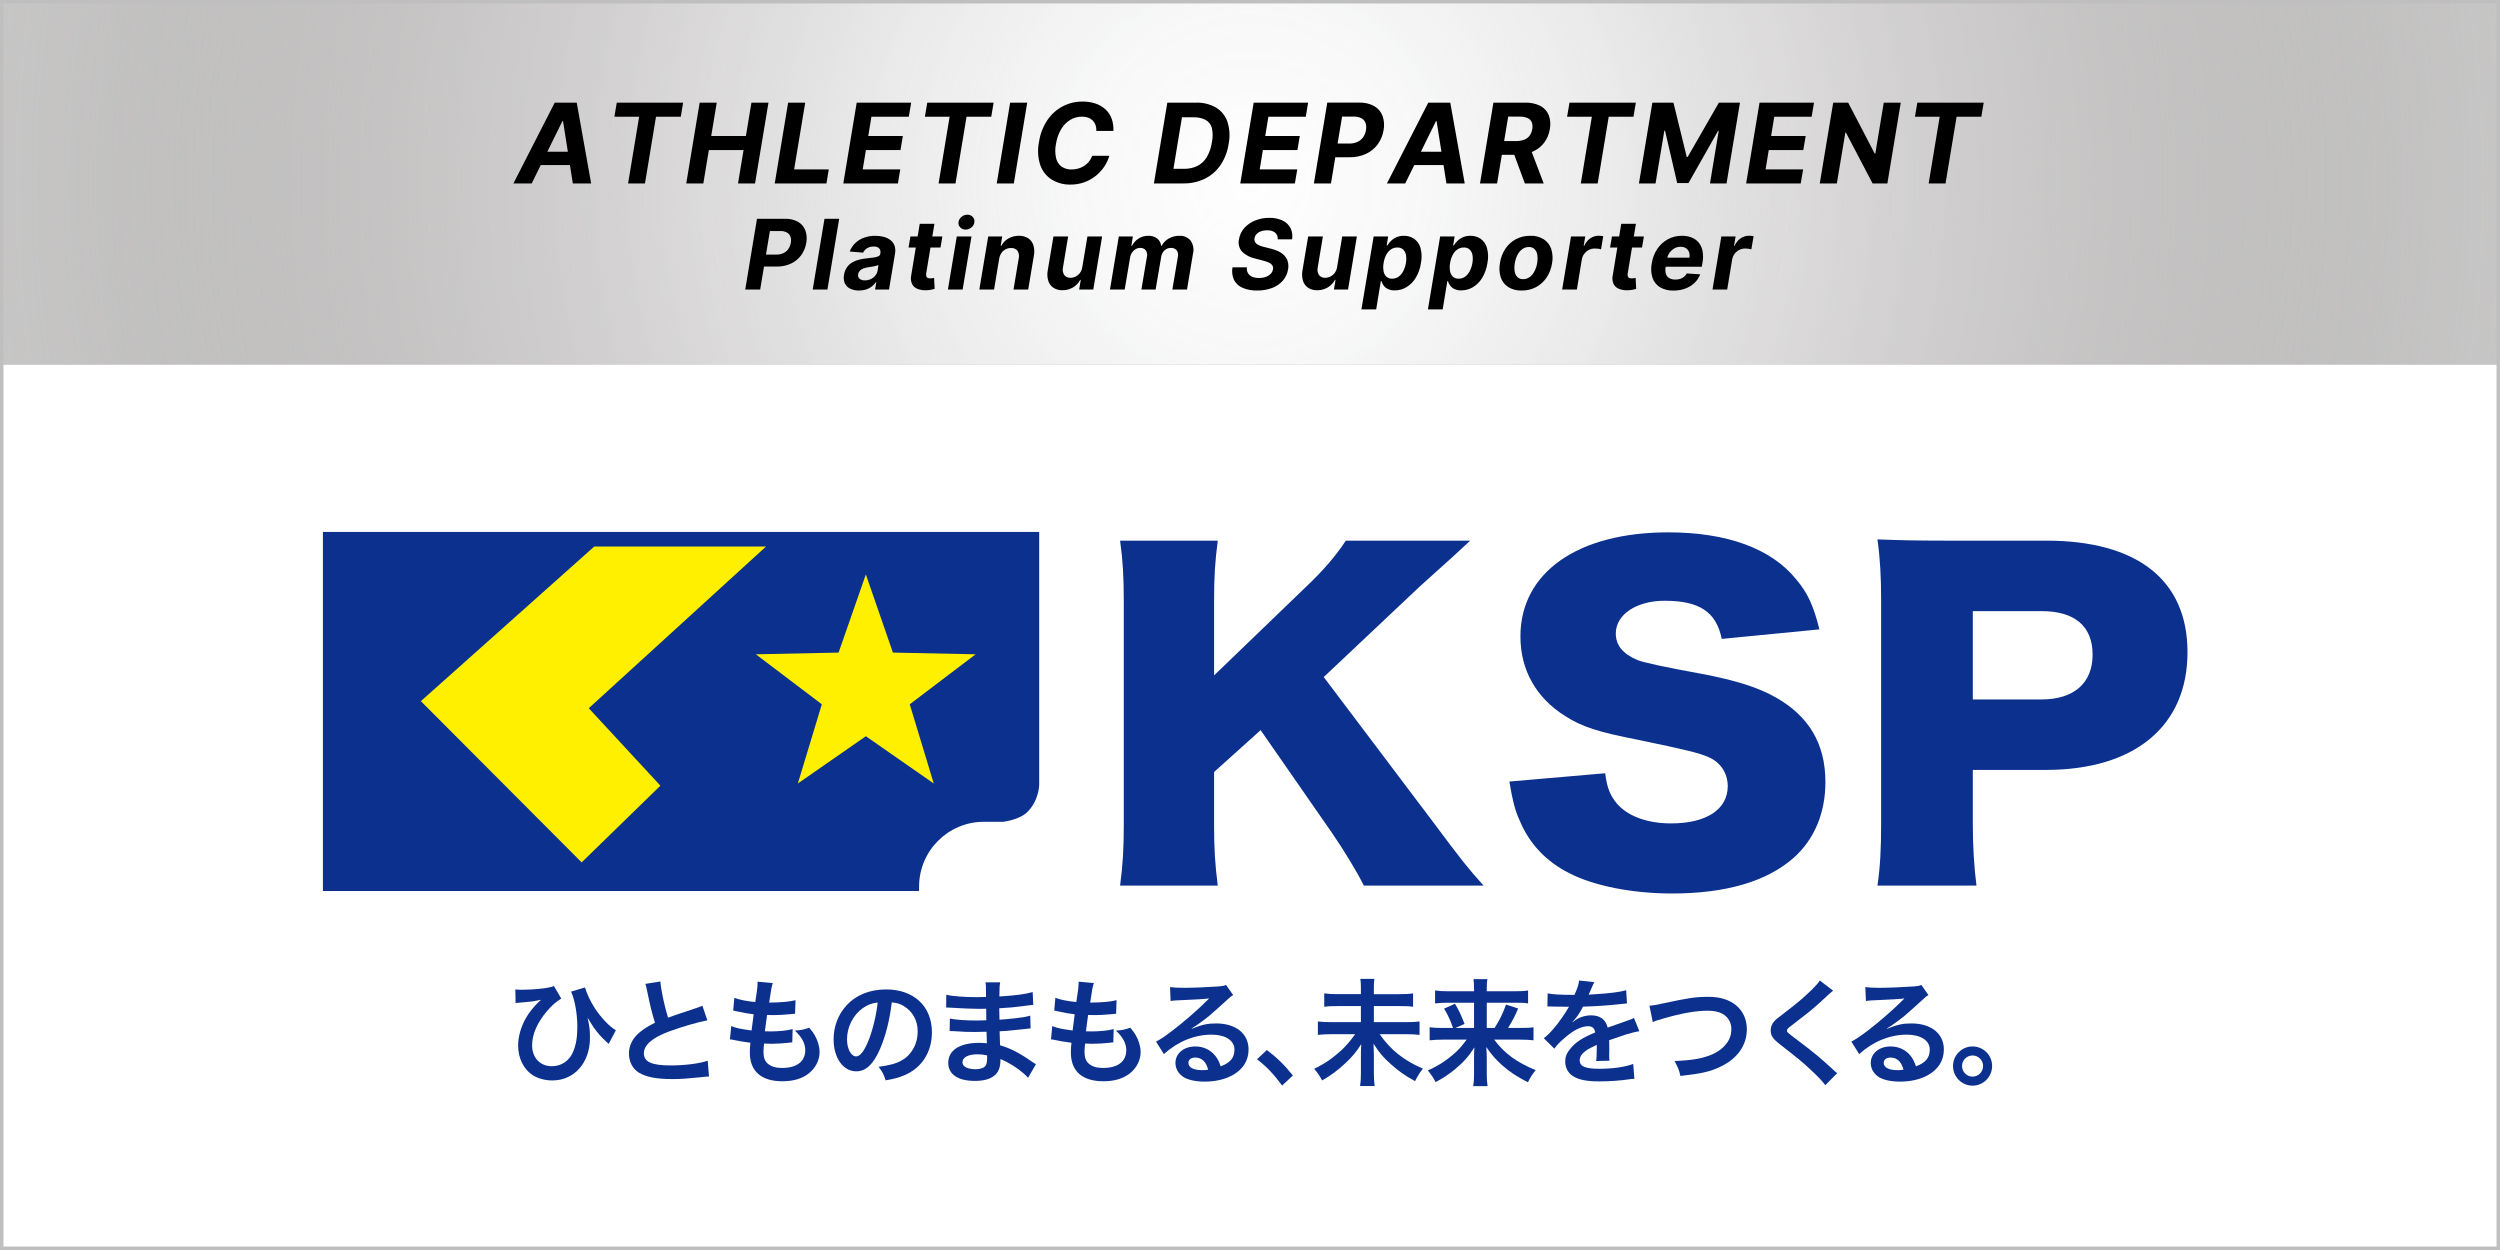
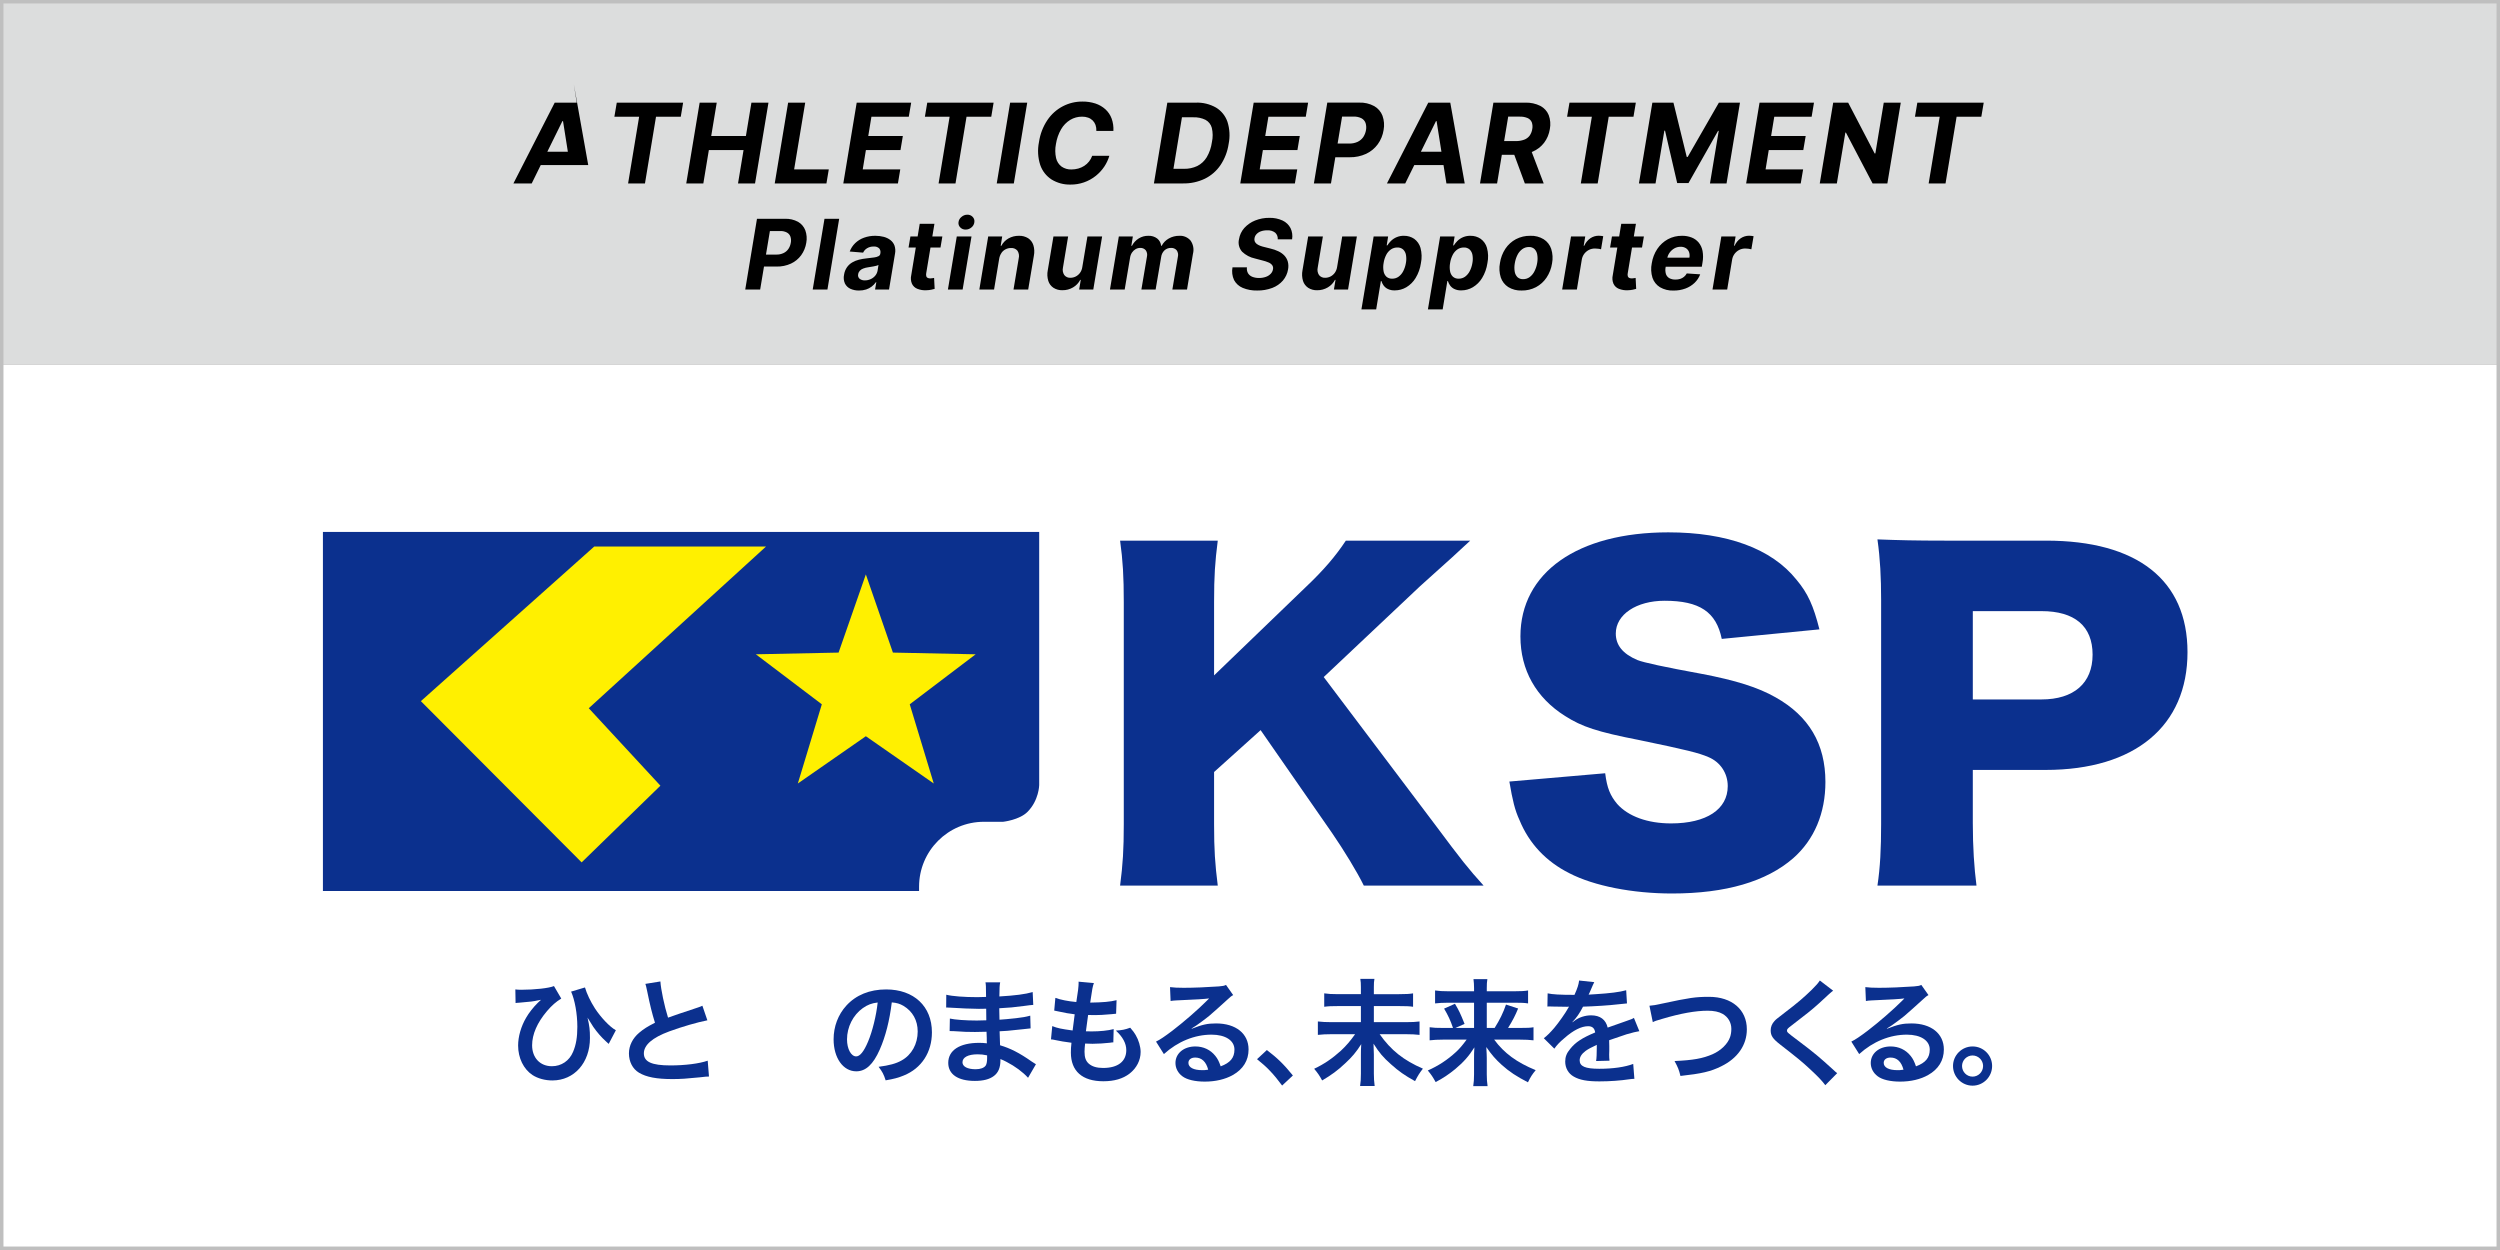
<svg xmlns="http://www.w3.org/2000/svg" id="a" width="720" height="360" viewBox="0 0 720 360">
  <rect x="0" y="0" width="720" height="360" fill="#808080" stroke="none" />
  <defs>
    <style>.h{fill:url(#c);}.h,.i,.j,.k,.l,.m,.n{stroke-width:0px;}.i{fill:#0b308e;}.j{fill:#000;fill-rule:evenodd;}.k{fill:#dcdddd;}.l{fill:#bfbfbf;}.m{fill:#fff;}.n{fill:#fff000;}</style>
    <radialGradient id="c" cx="360" cy="52.5" fx="360" fy="52.5" r="438.698" gradientUnits="userSpaceOnUse">
      <stop offset="0" stop-color="#fefefe" />
      <stop offset=".112" stop-color="rgba(249,249,249,.985)" stop-opacity=".985" />
      <stop offset=".237" stop-color="rgba(238,237,237,.94)" stop-opacity=".94" />
      <stop offset=".369" stop-color="rgba(218,216,216,.866)" stop-opacity=".866" />
      <stop offset=".505" stop-color="rgba(191,187,187,.762)" stop-opacity=".762" />
      <stop offset=".644" stop-color="rgba(155,150,149,.628)" stop-opacity=".628" />
      <stop offset=".787" stop-color="rgba(112,105,103,.464)" stop-opacity=".464" />
      <stop offset=".929" stop-color="rgba(62,52,50,.274)" stop-opacity=".274" />
      <stop offset="1" stop-color="#231815" stop-opacity=".17" />
    </radialGradient>
  </defs>
  <rect id="b" class="k" width="720" height="105" />
-   <rect id="d" class="h" width="720" height="105" />
  <path id="e" class="j" d="M504.39,67.93c-.22-.02-.45-.04-.67-.04-.85,0-1.69.26-2.39.73-.78.54-1.4,1.29-1.77,2.16h-.16l.45-2.67h-4.11l-2.54,15.27h4.23l1.43-8.64c.1-.6.34-1.16.71-1.65.36-.47.81-.85,1.34-1.12.53-.27,1.12-.4,1.71-.4.33,0,.65.03.97.07.28.03.54.08.8.16l.64-3.77c-.19-.04-.41-.07-.64-.1ZM490.33,72.26c-.17-.89-.55-1.72-1.12-2.42-.55-.65-1.25-1.15-2.04-1.45-.88-.33-1.81-.5-2.74-.48-1.42-.02-2.83.32-4.08.99-1.22.67-2.26,1.62-3.04,2.78-.83,1.24-1.37,2.65-1.6,4.13-.29,1.39-.22,2.83.2,4.19.38,1.13,1.15,2.1,2.16,2.72,1.18.68,2.53,1.02,3.89.96,1.18.02,2.34-.18,3.44-.58.98-.36,1.87-.91,2.63-1.63.72-.69,1.28-1.53,1.63-2.46l-3.87-.26c-.2.38-.47.71-.8.98-.32.27-.7.47-1.1.6-.43.13-.88.19-1.32.19-.63.02-1.25-.11-1.8-.4-.46-.26-.81-.69-.98-1.19-.19-.65-.22-1.33-.09-1.99l.02-.11h10.4l.19-1.17c.22-1.12.22-2.27.02-3.4ZM486.55,74.2h-6.35c.11-.54.35-1.04.68-1.48.36-.49.83-.9,1.36-1.2.54-.3,1.14-.45,1.76-.45.54-.02,1.07.12,1.54.4.41.26.73.65.9,1.11.18.52.22,1.08.11,1.62ZM461.09,67.93c-.22-.02-.45-.04-.67-.04-.85,0-1.69.25-2.39.73-.78.54-1.39,1.29-1.77,2.16h-.16l.45-2.67h-4.1l-2.55,15.27h4.24l1.42-8.64c.1-.6.35-1.17.71-1.65.36-.47.82-.85,1.34-1.12.53-.27,1.12-.4,1.72-.4.32,0,.65.02.97.07.27.02.54.08.8.16l.63-3.77c-.19-.04-.4-.07-.64-.1ZM446.75,71.69c-.38-1.14-1.14-2.13-2.16-2.78-1.16-.71-2.5-1.06-3.85-1-1.45-.03-2.87.31-4.15.97-1.22.65-2.26,1.59-3.03,2.74-.82,1.24-1.36,2.65-1.57,4.12-.28,1.38-.19,2.81.23,4.15.38,1.14,1.14,2.13,2.15,2.78,1.17.71,2.51,1.06,3.87,1,1.44.03,2.85-.31,4.13-.97,1.22-.65,2.26-1.59,3.03-2.74.82-1.23,1.37-2.63,1.59-4.1.27-1.39.19-2.82-.24-4.17ZM442.71,75.72c-.13.84-.39,1.64-.78,2.4-.32.66-.79,1.23-1.37,1.67-.55.41-1.22.62-1.9.61-.61.03-1.2-.18-1.65-.59-.42-.45-.7-1.01-.78-1.62-.13-.78-.11-1.58.03-2.36.13-.83.38-1.64.76-2.4.32-.66.8-1.23,1.38-1.67.55-.41,1.22-.62,1.9-.62.61-.03,1.21.18,1.65.6.43.45.7,1.02.78,1.63.13.78.12,1.57-.02,2.35ZM428.25,71.4c-.29-1.05-.93-1.98-1.82-2.62-.86-.59-1.88-.89-2.92-.87-1.42-.04-2.8.51-3.8,1.51-.38.38-.72.8-1.01,1.26h-.19l.42-2.57h-4.17l-3.52,21h4.25l1.35-8.17h.16c.13.45.34.87.61,1.25.32.44.74.8,1.23,1.03.63.3,1.33.44,2.03.41,1.16,0,2.3-.31,3.3-.9,1.09-.65,2.01-1.56,2.67-2.65.8-1.32,1.32-2.79,1.54-4.31.3-1.45.26-2.95-.13-4.37ZM424.05,75.75c-.13.82-.39,1.61-.77,2.35-.32.63-.78,1.17-1.34,1.59-.54.38-1.18.58-1.84.57-.6.03-1.19-.17-1.65-.56-.44-.42-.73-.97-.83-1.58-.14-.78-.14-1.59.01-2.37.12-.83.38-1.63.76-2.37.32-.62.78-1.15,1.35-1.55.55-.37,1.19-.56,1.85-.55.6-.03,1.2.17,1.66.57.43.42.72.97.82,1.57.13.77.13,1.56-.02,2.33ZM409.11,71.4c-.3-1.05-.94-1.98-1.82-2.62-.87-.58-1.89-.89-2.93-.87-1.42-.04-2.79.51-3.8,1.51-.38.38-.72.8-1.01,1.26h-.18l.41-2.57h-4.17l-3.52,21h4.25l1.35-8.17h.16c.13.45.34.87.61,1.25.32.44.74.8,1.23,1.03.63.3,1.33.44,2.03.41,1.16,0,2.3-.31,3.3-.9,1.09-.65,2.01-1.56,2.67-2.65.8-1.32,1.33-2.79,1.54-4.31.3-1.45.26-2.95-.12-4.37ZM404.9,75.75c-.13.82-.39,1.61-.77,2.35-.32.63-.77,1.17-1.34,1.59-.53.38-1.18.58-1.84.57-.6.03-1.19-.17-1.65-.56-.44-.42-.73-.97-.83-1.58-.14-.78-.14-1.59.01-2.37.12-.83.38-1.63.76-2.37.32-.62.78-1.15,1.35-1.55.55-.37,1.19-.56,1.85-.55.6-.03,1.2.17,1.66.57.43.42.72.97.82,1.57.13.77.13,1.56-.02,2.33ZM386.55,68.11l-1.46,8.77c-.09.62-.32,1.21-.69,1.72-.33.44-.75.8-1.25,1.05-.46.23-.97.35-1.48.35-.69.05-1.36-.24-1.79-.78-.42-.63-.55-1.41-.38-2.14l1.49-8.97h-4.24l-1.63,9.72c-.2,1.03-.15,2.08.15,3.08.26.81.78,1.5,1.49,1.98.77.48,1.67.73,2.58.7,1.08.01,2.14-.27,3.07-.82.87-.51,1.59-1.26,2.06-2.16h.16l-.46,2.78h4.07l2.54-15.28h-4.23ZM371.67,65.69c-.5-.95-1.29-1.71-2.27-2.17-1.2-.55-2.51-.82-3.83-.78-1.41-.02-2.8.25-4.11.77-1.18.47-2.24,1.21-3.1,2.15-.81.91-1.34,2.04-1.53,3.24-.31,1.27.03,2.61.89,3.59,1.04.99,2.33,1.67,3.73,1.96l2.12.56c.62.14,1.22.34,1.8.59.42.17.78.45,1.05.81.22.34.29.75.2,1.15-.08.49-.31.94-.66,1.3-.39.4-.87.7-1.4.88-.63.22-1.29.33-1.96.32-.66.01-1.32-.1-1.94-.34-.51-.2-.95-.56-1.24-1.03-.28-.52-.39-1.12-.3-1.7h-4.16c-.24,1.24-.08,2.53.45,3.67.55,1.01,1.42,1.81,2.49,2.25,1.31.54,2.73.8,4.16.76,1.49.03,2.97-.23,4.37-.75,1.18-.45,2.23-1.17,3.05-2.12.78-.92,1.3-2.04,1.49-3.24.14-.75.11-1.52-.09-2.25-.19-.65-.53-1.23-.99-1.72-.49-.51-1.08-.92-1.72-1.22-.74-.35-1.51-.61-2.3-.79l-1.75-.44c-.41-.09-.81-.21-1.2-.36-.34-.13-.66-.3-.96-.51-.25-.19-.45-.43-.58-.71-.13-.3-.15-.63-.08-.95.07-.44.27-.85.58-1.18.34-.36.76-.64,1.23-.8.59-.21,1.21-.31,1.83-.29.83-.07,1.66.17,2.32.67.53.49.8,1.21.73,1.92h4.12l.01.01c.19-1.1.04-2.24-.45-3.25ZM342.87,69.27c-.8-.93-2-1.44-3.23-1.36-1.07-.01-2.12.26-3.05.79-.87.49-1.57,1.22-2.03,2.1h-.16c-.07-.83-.48-1.59-1.13-2.11-.73-.55-1.63-.82-2.54-.78-.99-.02-1.95.25-2.79.77-.83.52-1.5,1.25-1.94,2.12h-.18l.44-2.69h-4.04l-2.55,15.27h4.24l1.55-9.17c.07-.52.26-1.03.55-1.47.27-.41.63-.74,1.05-.99.4-.23.86-.35,1.32-.35.6-.04,1.19.21,1.59.67.37.51.5,1.17.36,1.79l-1.61,9.52h4.1l1.59-9.32c.08-.73.41-1.41.93-1.93.52-.49,1.21-.75,1.92-.73.6-.03,1.18.2,1.59.64.41.54.55,1.25.38,1.91l-1.59,9.43h4.22l1.71-10.27c.35-1.32.09-2.73-.7-3.84ZM313.18,68.11l-1.47,8.77c-.08.62-.31,1.21-.68,1.72-.33.44-.75.8-1.25,1.05-.46.23-.97.35-1.48.35-.69.05-1.36-.24-1.79-.79-.41-.63-.55-1.4-.38-2.13l1.49-8.97h-4.23l-1.63,9.72c-.21,1.02-.15,2.08.15,3.07.25.81.78,1.51,1.48,1.98.77.49,1.67.73,2.58.7,1.08.02,2.15-.26,3.07-.81.88-.51,1.59-1.26,2.06-2.16h.16l-.46,2.77h4.07l2.54-15.27h-4.23ZM297.6,70.58c-.26-.81-.79-1.51-1.5-1.98-.8-.48-1.72-.73-2.65-.69-1.06-.02-2.11.25-3.03.77-.87.5-1.58,1.24-2.04,2.12h-.18l.43-2.69h-4.03l-2.55,15.27h4.24l1.47-8.83c.09-.6.31-1.18.65-1.68h-.01c.3-.46.71-.82,1.2-1.07.48-.25,1.02-.38,1.56-.37.72-.06,1.42.23,1.88.79.41.65.54,1.44.35,2.19l-1.5,8.97h4.23l1.63-9.72c.21-1.02.16-2.08-.15-3.08ZM280.13,62.46c-.4-.42-.96-.65-1.54-.63-.62,0-1.22.23-1.68.64-.48.37-.79.91-.86,1.51-.08.56.1,1.12.5,1.51.4.42.96.65,1.54.63.63.01,1.23-.22,1.7-.63.47-.37.77-.92.83-1.52.08-.55-.1-1.11-.49-1.51ZM275.55,68.11l-2.55,15.27h4.24l2.55-15.27h-4.24ZM257.62,70.74c-.23-.63-.64-1.19-1.18-1.6-.57-.44-1.23-.75-1.92-.93-.78-.2-1.58-.3-2.38-.3-1.13-.02-2.26.17-3.32.55-.95.34-1.81.88-2.53,1.57-.7.68-1.23,1.5-1.57,2.41l3.86.32c.24-.52.63-.96,1.13-1.26.58-.35,1.24-.52,1.92-.5.57-.05,1.14.13,1.57.52.34.4.47.95.34,1.46v.06c-.04.31-.23.58-.5.73-.39.2-.82.32-1.25.37-.56.09-1.29.18-2.19.27-.75.07-1.49.2-2.22.38-.69.17-1.35.44-1.96.8-.59.35-1.11.83-1.5,1.39-.44.64-.72,1.37-.83,2.13-.19.85-.1,1.73.24,2.52.33.67.88,1.21,1.56,1.53.79.36,1.65.53,2.51.51.7.01,1.39-.09,2.05-.3,1.14-.37,2.13-1.11,2.81-2.1h.12l-.36,2.11h4.02l1.72-10.3c.16-.78.11-1.58-.14-2.34ZM252.75,77.92c-.09.53-.32,1.03-.66,1.45-.34.42-.79.77-1.29,1-.53.25-1.11.38-1.7.38-.55.03-1.09-.13-1.53-.46-.38-.33-.54-.83-.42-1.31.05-.38.22-.72.47-1,.27-.29.61-.51.98-.64.44-.17.9-.29,1.37-.35.23-.04.5-.08.79-.13.29-.04.58-.09.87-.15.29-.05.56-.11.8-.18.2-.05.39-.13.57-.23l-.25,1.62ZM237.45,63.02l-3.39,20.36h4.24l3.38-20.36h-4.23ZM231.93,66.33c-.39-1.03-1.13-1.89-2.08-2.44-1.17-.63-2.48-.93-3.8-.88h-8.04l-3.38,20.37h4.3l1.1-6.61h3.62c1.44.03,2.85-.26,4.16-.86,1.16-.54,2.17-1.37,2.93-2.41.76-1.06,1.27-2.29,1.47-3.59.23-1.19.13-2.43-.28-3.58ZM227.75,69.92c-.1.63-.33,1.24-.69,1.77-.35.52-.84.93-1.41,1.2-.67.31-1.4.46-2.14.43h-2.91l1.13-6.78h2.9c.69-.04,1.38.11,1.99.42.48.26.84.68,1.02,1.18.19.57.23,1.19.11,1.78ZM552.19,29.56l-.68,4.06h7.12l-3.18,19.22h4.86l3.19-19.22h7.12l.69-4.06h-19.12ZM542.52,29.56l-2.42,14.64h-.2l-7.63-14.64h-4.31l-3.87,23.28h4.92l2.45-14.65h.17l7.68,14.65h4.25l3.86-23.28h-4.9ZM521.75,33.62l.68-4.06h-15.68l-3.86,23.28h15.72l.69-4.06h-10.81l.91-5.56h9.95l.69-4.06h-9.96l.91-5.54h10.76ZM495.04,29.56l-8.99,15.64h-.27l-3.83-15.64h-6.07l-3.87,23.28h4.78l2.54-15.2h.2l3.5,15.09h3.25l8.52-15.04h.19l-2.52,15.15h4.77l3.87-23.28h-6.07ZM452.01,29.56l-.69,4.06h7.13l-3.18,19.22h4.86l3.18-19.22h7.13l.68-4.06h-19.11ZM398.16,33.34c-.44-1.17-1.29-2.16-2.38-2.78-1.33-.72-2.83-1.07-4.34-1.01h-9.18l-3.86,23.29h4.92v-.01l1.25-7.54h4.13c1.64.03,3.26-.31,4.75-.99,1.33-.62,2.48-1.57,3.35-2.76.88-1.21,1.45-2.62,1.68-4.1.26-1.37.15-2.78-.32-4.1ZM393.41,37.45c-.12.72-.39,1.42-.79,2.03-.41.59-.97,1.06-1.62,1.37-.77.35-1.6.52-2.45.49h-3.32l1.29-7.76h3.32c.79-.03,1.57.13,2.28.49.54.29.95.77,1.16,1.35.21.65.25,1.35.13,2.03ZM376.06,33.62l.68-4.06h-15.68l-3.86,23.28h15.73v-.01l.68-4.05h-10.81l.91-5.56h9.95l.68-4.06h-9.95l.91-5.54h10.76ZM353.51,35.09c-.58-1.71-1.74-3.16-3.28-4.1-1.78-1.01-3.8-1.51-5.84-1.43h-8.2l-3.86,23.27h8.36c2.18.04,4.33-.42,6.29-1.35,1.82-.89,3.37-2.24,4.51-3.91,1.24-1.84,2.04-3.94,2.36-6.13.43-2.11.31-4.3-.34-6.35ZM349.03,40.92c-.2,1.54-.71,3.02-1.49,4.36-.65,1.08-1.59,1.96-2.72,2.53-1.19.56-2.51.84-3.83.81h-3.04l2.45-14.84h3.25c1.22-.05,2.44.2,3.53.73.9.49,1.56,1.32,1.82,2.31.32,1.35.33,2.75.03,4.1ZM305.6,37.23c.63-1.1,1.53-2.03,2.62-2.7,1.03-.62,2.21-.94,3.42-.93.59-.01,1.18.08,1.74.28.49.17.93.45,1.31.81.36.36.64.8.82,1.29.19.56.27,1.14.24,1.73h4.91c.07-1.22-.1-2.44-.52-3.59-.37-1.01-.99-1.92-1.79-2.65-.83-.75-1.81-1.31-2.87-1.66-1.22-.39-2.49-.58-3.76-.56-1.96-.01-3.88.45-5.61,1.35-1.79.93-3.31,2.29-4.44,3.96-1.28,1.9-2.11,4.07-2.44,6.34-.45,2.2-.33,4.48.36,6.61.59,1.73,1.74,3.2,3.27,4.19,1.63,1,3.52,1.51,5.44,1.46,2.65.03,5.24-.87,7.31-2.53.94-.76,1.76-1.65,2.43-2.65.64-.96,1.12-2,1.45-3.1h-4.94c-.42,1.19-1.22,2.2-2.28,2.89-.53.34-1.11.6-1.72.77-.65.18-1.32.27-1.99.27-1.01.03-2-.26-2.83-.83-.8-.6-1.36-1.47-1.58-2.45-.29-1.32-.31-2.7-.04-4.03.23-1.5.73-2.95,1.49-4.27ZM290.92,29.56l-3.86,23.28h4.92l3.86-23.28h-4.92ZM267.05,29.56l-.68,4.06h7.12l-3.18,19.22h4.87l3.18-19.22h7.12l.68-4.06h-19.11ZM261.73,33.62l.69-4.06h-15.69l-3.86,23.28h15.73l.68-4.06h-10.81l.91-5.56h9.96l.68-4.05h-9.96l.91-5.55h10.76ZM228.71,48.78l3.19-19.22h-4.92l-3.86,23.28h14.89l.68-4.06h-9.98ZM216.41,29.56l-1.59,9.6h-9.99l1.59-9.6h-4.92l-3.86,23.28h4.92l1.59-9.62h9.99l-1.59,9.62h4.9l3.87-23.28h-4.91ZM177.63,29.56l-.69,4.06h7.13l-3.18,19.22h4.86l3.18-19.22h7.13l.68-4.06h-19.11Z" />
-   <path class="j" d="M166.1,29.56h-6.34l-11.9,23.28h5.27l2.61-5.31h8.4l.84,5.3h5.27l-4.15-23.27ZM157.63,43.69l4.34-8.81h.18l1.39,8.81h-5.91Z" />
+   <path class="j" d="M166.1,29.56h-6.34l-11.9,23.28h5.27l2.61-5.31h8.4h5.27l-4.15-23.27ZM157.63,43.69l4.34-8.81h.18l1.39,8.81h-5.91Z" />
  <path class="j" d="M266.75,78.69c-.06.3-.05.61.03.91.07.2.23.37.43.45.23.09.48.14.74.13.2,0,.4-.02.6-.06s.36-.07.47-.08l.16,3.15c-.24.08-.55.16-.95.24-.47.1-.95.15-1.42.16-.9.06-1.8-.09-2.63-.42-.68-.27-1.23-.79-1.54-1.45-.33-.78-.4-1.65-.2-2.48l1.31-7.95h-2.09l.54-3.18h2.08l.6-3.66h4.24l-.61,3.66h2.89l-.54,3.18h-2.88l-1.23,7.4Z" />
  <path class="j" d="M468.79,78.69c-.07.3-.06.61.03.91.07.2.22.37.42.45.24.09.49.14.74.13.2,0,.4-.02.6-.06.21-.04.37-.07.48-.08l.16,3.15c-.24.08-.56.16-.96.24-.47.1-.94.15-1.42.16-.89.06-1.79-.09-2.62-.42-.68-.27-1.23-.79-1.54-1.45-.33-.78-.4-1.65-.2-2.48l1.31-7.95h-2.09l.54-3.18h2.08l.6-3.66h4.23l-.61,3.66h2.9l-.54,3.18h-2.88l-1.23,7.4Z" />
  <path class="j" d="M446.03,33.15c-.46-1.14-1.32-2.08-2.41-2.65-1.34-.67-2.84-.99-4.34-.94h-9.18l-3.86,23.28h4.92l1.37-8.26h3.58l3.05,8.26h5.43l-3.45-9.06c.08-.03.15-.06.23-.09,1.31-.55,2.45-1.43,3.32-2.55.88-1.16,1.45-2.53,1.67-3.98.26-1.34.15-2.73-.33-4.01ZM441.29,37.17c-.1.69-.37,1.35-.77,1.92-.41.53-.96.93-1.58,1.15-.78.28-1.59.41-2.41.39h-3.34l1.17-7.04h3.32c.78-.03,1.55.11,2.27.41.54.24.97.67,1.2,1.21.22.63.27,1.3.14,1.96Z" />
  <path class="j" d="M417.68,29.56h-6.34l-11.9,23.27h5.27l2.61-5.3h8.41l.84,5.3h5.27l-4.16-23.27ZM409.22,43.69l4.34-8.81h.18l1.39,8.81h-5.91Z" />
  <rect id="f" class="m" y="105" width="720" height="255" />
  <g id="g">
    <path class="l" d="M719,1v358H1V1h718M720,0H0v360h720V0h0Z" />
  </g>
  <path class="i" d="M264.692,255.389c0-10.338,8.35-18.715,18.677-18.715h5.544s4.659-.506,7.004-2.85c3.291-3.304,3.369-7.689,3.369-7.689v-72.939H93v103.419h171.692v-1.225Z" />
  <polygon class="n" points="171.147 157.394 220.62 157.394 169.565 203.972 190.198 226.277 167.512 248.367 121.212 201.931 171.147 157.394" />
  <polygon class="n" points="249.364 165.434 257.157 187.946 280.984 188.437 262.003 202.838 268.922 225.649 249.364 212.032 229.774 225.649 236.686 202.838 217.685 188.437 241.512 187.946 249.364 165.434" />
  <path class="i" d="M413.213,237.383c7.829,10.509,9.554,12.658,14.065,17.673h-34.498c-1.858-3.82-5.705-10.149-9.155-15.165l-20.567-29.614-13.401,12.06v15.046c0,7.403.265,11.344,1.061,17.673h-28.129c.796-6.09,1.062-10.507,1.062-17.673v-64.005c0-7.284-.266-11.941-1.062-17.674h28.129c-.795,6.21-1.061,10.15-1.061,17.674v21.136l26.404-25.435c5.174-4.896,8.624-8.956,11.544-13.375h35.824c-2.388,2.149-3.316,3.105-5.174,4.777q-6.899,6.209-9.288,8.359l-27.731,26.152,31.977,42.392Z" />
  <path class="i" d="M462.295,222.696c.531,4.298,1.459,6.448,3.45,8.836,3.185,3.582,8.756,5.612,15.524,5.612,10.216,0,16.32-4.06,16.32-10.747,0-3.702-2.121-6.926-5.573-8.36-2.786-1.194-6.102-2.03-19.902-4.895-12.206-2.388-16.453-3.821-21.362-6.926-8.359-5.254-12.87-13.254-12.87-22.927,0-18.389,16.453-29.972,42.592-29.972,16.851,0,29.721,4.657,36.886,13.613,3.316,3.941,4.909,7.523,6.633,14.329l-28.128,2.747c-1.593-7.762-6.37-10.987-16.453-10.987-8.094,0-14.065,3.941-14.065,9.434,0,3.344,1.99,5.851,6.235,7.643q2.654,1.075,18.312,3.941c10.083,1.91,16.453,3.941,21.495,6.807,9.554,5.373,14.329,13.374,14.329,24.361,0,8.955-3.185,16.598-9.287,21.971-7.696,6.689-19.373,10.151-34.898,10.151-11.277,0-22.423-2.149-29.587-5.852-6.635-3.344-11.544-8.477-14.331-15.284-1.326-2.866-1.99-5.613-2.919-11.105l27.599-2.388Z" />
  <path class="i" d="M540.703,255.056c.795-5.255,1.06-10.628,1.06-17.673v-64.603c0-6.448-.265-11.822-1.06-17.434,6.235.239,11.011.358,19.503.358h29.058c26.272,0,40.736,11.345,40.736,32.123,0,21.256-15.126,33.913-40.867,33.913h-20.964v15.285c0,7.045.398,12.897,1.06,18.031h-28.526ZM587.938,201.44c9.287,0,14.727-4.657,14.727-12.897s-5.174-12.539-14.727-12.539h-19.769v25.436h19.769Z" />
  <path class="i" d="M148.417,284.955c.633.065.899.099,1.666.099,3.898,0,8.062-.466,9.461-1.066l2.099,3.598c-1.599.999-2.698,1.965-4.097,3.598-2.832,3.331-4.297,6.697-4.297,9.861,0,3.598,2.299,6.03,5.696,6.03,2.732,0,5.03-1.566,6.096-4.131.866-2.033,1.233-4.231,1.233-7.23,0-3.731-.733-7.763-1.799-10.127l3.998-1.199c.533,1.831,1.566,3.998,2.865,6.03,1.699,2.597,4.264,5.33,6.03,6.295l-2.065,3.931c-.267-.267-.3-.301-.766-.7-1.366-1.232-2.598-2.665-3.664-4.196-.133-.201-.666-1.066-1.666-2.665.566,2.399.7,3.564.7,5.863,0,7.127-4.531,12.225-10.827,12.225-2.099,0-4.197-.567-5.73-1.565-2.565-1.7-4.131-4.898-4.131-8.496,0-2.564.833-5.496,2.299-7.995.766-1.365,2.132-3.097,3.365-4.297q.133-.133.566-.533c.1-.101.133-.133.366-.335q-.4.068-.933.167c-1.399.301-1.832.366-5.397.666-.566.034-.633.034-.999.099l-.067-3.929Z" />
  <path class="i" d="M190.196,282.656c.133,2.231,1.133,7.028,2.199,10.428q2.165-.8,8.628-2.932c.6-.201.766-.267,1.266-.5l1.432,4.197c-2.898.567-7.262,1.831-10.993,3.198-4.864,1.799-7.295,3.931-7.295,6.329,0,2.431,2.265,3.465,7.629,3.465,4.164,0,8.262-.5,10.76-1.365l.366,4.563c-.733,0-.899.033-2.698.234-3.598.366-5.463.499-7.795.499-4.63,0-7.529-.567-9.661-1.831-1.832-1.1-2.898-3.165-2.898-5.564,0-2.233,1.066-4.365,2.965-5.964,1.299-1.099,2.365-1.765,4.531-2.863-.833-2.699-1.399-4.93-2.232-9.029-.333-1.599-.366-1.666-.533-2.165l4.331-.7Z" />
-   <path class="i" d="M210.59,295.514c1.532.6,2.465.8,5.863,1.266.133-1.199.433-3.43.6-4.664-1.965-.267-2.498-.333-4.764-.834-.466-.099-.633-.133-1.133-.232l.333-3.664c1.399.533,3.764.999,6.03,1.199.466-2.798.666-4.531.666-5.53,0-.099,0-.167-.033-.333l4.431.4c-.366,1.033-.466,1.532-1.066,5.629,3.764-.065,5.696-.232,7.595-.699l-.133,3.897c-.433.034-.6.068-1.333.133-2.399.201-3.465.267-4.664.267-.333,0-.633,0-2.065-.033-.333,2.431-.433,3.097-.633,4.696.999.034,1.266.034,1.632.034,2.365,0,4.764-.232,6.363-.666l-.1,3.83c-.333,0-.433,0-.999.101-1.466.166-3.431.299-4.997.299-.533,0-.833,0-2.132-.065-.1.899-.167,1.765-.167,2.364,0,1.633.366,2.665,1.233,3.43.966.834,2.299,1.233,4.131,1.233,4.231,0,6.663-1.866,6.663-5.13,0-1.932-.999-3.798-2.998-5.629,1.866-.133,2.565-.267,4.131-.834.833.967,1.199,1.466,1.566,2.098.866,1.466,1.432,3.365,1.432,4.898,0,2.366-1.166,4.664-3.198,6.23-1.899,1.466-4.397,2.197-7.529,2.197-6.063,0-9.361-2.897-9.361-8.262,0-.865.033-1.698.167-2.831-1.999-.267-3.298-.466-4.63-.767-.7-.166-.8-.166-1.266-.198l.366-3.832Z" />
  <path class="i" d="M253.369,302.278c-1.899,4.297-4.031,6.263-6.762,6.263-3.798,0-6.529-3.864-6.529-9.228,0-3.664,1.299-7.096,3.664-9.693,2.798-3.065,6.729-4.664,11.46-4.664,7.995,0,13.192,4.862,13.192,12.358,0,5.764-2.998,10.359-8.095,12.426-1.599.666-2.898.998-5.23,1.398-.566-1.765-.966-2.498-2.032-3.897,3.065-.4,5.064-.933,6.629-1.833,2.898-1.599,4.63-4.763,4.63-8.327,0-3.198-1.432-5.798-4.097-7.397-1.033-.598-1.899-.865-3.365-.998-.633,5.229-1.799,9.826-3.465,13.592ZM248.472,290.35c-2.798,1.999-4.531,5.431-4.531,8.996,0,2.73,1.166,4.896,2.632,4.896,1.099,0,2.232-1.399,3.431-4.264,1.266-2.998,2.365-7.496,2.765-11.26-1.732.2-2.932.666-4.297,1.632Z" />
  <path class="i" d="M296.082,310.406c-1.466-1.633-3.764-3.331-6.163-4.565-.733-.4-.999-.499-1.799-.834v.367c0,2.099-.6,3.531-1.866,4.498-1.266.965-3.065,1.432-5.497,1.432-4.864,0-7.662-1.9-7.662-5.197,0-3.632,3.298-5.764,8.894-5.764.8,0,1.366.034,2.232.133q0-.4-.033-.8v-.731q-.033-.468-.067-1.8c-1.599.034-2.632.068-3.331.068-2.032,0-3.265-.034-6.03-.234-.433-.033-.766-.033-1.266-.033l.067-3.598c1.432.332,4.597.566,7.762.566.666,0,1.799-.033,2.732-.067,0-.301,0-1.432-.033-3.331-1.066.034-1.599.034-2.099.034-1.632,0-5.93-.167-8.162-.335-.366-.033-.633-.033-.733-.033h-.533l.033-3.698c1.699.434,5.13.7,8.961.7.533,0,1.666-.034,2.498-.067-.033-3.331-.033-3.364-.167-4.197h4.231c-.167.899-.2,1.333-.233,4.064,4.531-.267,7.429-.634,9.594-1.266l.167,3.697q-.733.034-2.632.301c-2.932.4-4.231.499-7.162.666.033.834.033,1.233.067,3.297q1.666-.099,4.73-.432c2.099-.267,2.632-.333,4.131-.733l.1,3.664c-.566.033-1.399.133-2.165.234-.5.065-1.999.232-4.497.465-.466.034-.966.068-2.265.133q.1,3.232.133,4.032c2.932.866,5.53,2.166,9.128,4.698.566.366.733.499,1.199.765l-2.265,3.898ZM281.524,303.643c-2.698,0-4.331.866-4.331,2.298,0,1.233,1.432,1.999,3.798,1.999,1.399,0,2.432-.4,2.898-1.066.267-.432.4-1.131.4-2.132v-.8c-1.099-.232-1.766-.299-2.765-.299Z" />
  <path class="i" d="M303.049,295.514c1.532.6,2.465.8,5.863,1.266.133-1.199.433-3.43.6-4.664-1.965-.267-2.498-.333-4.764-.834-.466-.099-.633-.133-1.133-.232l.333-3.664c1.399.533,3.764.999,6.03,1.199.466-2.798.666-4.531.666-5.53,0-.099,0-.167-.033-.333l4.431.4c-.366,1.033-.466,1.532-1.066,5.629,3.764-.065,5.696-.232,7.595-.699l-.133,3.897c-.433.034-.6.068-1.333.133-2.399.201-3.465.267-4.664.267-.333,0-.633,0-2.065-.033-.333,2.431-.433,3.097-.633,4.696.999.034,1.266.034,1.632.034,2.365,0,4.764-.232,6.363-.666l-.1,3.83c-.333,0-.433,0-.999.101-1.466.166-3.431.299-4.997.299-.533,0-.833,0-2.132-.065-.1.899-.167,1.765-.167,2.364,0,1.633.366,2.665,1.233,3.43.966.834,2.299,1.233,4.131,1.233,4.231,0,6.663-1.866,6.663-5.13,0-1.932-.999-3.798-2.998-5.629,1.866-.133,2.565-.267,4.131-.834.833.967,1.199,1.466,1.566,2.098.866,1.466,1.432,3.365,1.432,4.898,0,2.366-1.166,4.664-3.198,6.23-1.899,1.466-4.397,2.197-7.529,2.197-6.063,0-9.361-2.897-9.361-8.262,0-.865.033-1.698.167-2.831-1.999-.267-3.298-.466-4.63-.767-.7-.166-.8-.166-1.266-.198l.366-3.832Z" />
  <path class="i" d="M343.23,296.281c3.031-1.199,4.497-1.534,6.996-1.534,5.696,0,9.361,2.932,9.361,7.496,0,3.164-1.566,5.696-4.531,7.363-2.165,1.232-4.997,1.898-8.062,1.898-2.798,0-5.13-.533-6.463-1.532-1.266-.933-1.999-2.332-1.999-3.83,0-2.766,2.399-4.764,5.73-4.764,2.332,0,4.364.965,5.763,2.732.666.834,1.033,1.565,1.532,2.998,2.765-1.033,3.964-2.465,3.964-4.83,0-2.6-2.565-4.298-6.596-4.298-4.864,0-9.727,1.965-13.725,5.597l-2.265-3.598c1.166-.567,2.498-1.466,4.697-3.131,3.098-2.366,7.429-6.097,9.96-8.661l.6-.6-.033-.034c-1.266.167-3.398.301-9.427.567-.733.034-.966.067-1.599.167l-.167-3.998c1.133.133,2.099.198,3.931.198,2.832,0,6.896-.166,10.127-.4,1.166-.099,1.532-.166,2.065-.432l2.065,2.932c-.566.299-.8.5-1.732,1.365-1.666,1.534-4.097,3.698-5.23,4.664-.6.5-2.998,2.299-3.664,2.733q-.833.566-1.366.865l.067.068ZM344.229,304.575c-1.199,0-1.965.6-1.965,1.532,0,1.333,1.499,2.098,3.964,2.098.633,0,.8,0,1.732-.133-.6-2.298-1.866-3.497-3.731-3.497Z" />
  <path class="i" d="M364.856,302.411c3.065,2.33,4.93,4.163,7.495,7.329l-3.098,2.897c-2.432-3.297-4.331-5.296-7.229-7.595l2.832-2.631Z" />
  <path class="i" d="M402.935,286.32c1.999,0,3.097-.067,4.03-.234v3.864c-1.032-.166-2.098-.198-3.998-.198h-7.295v4.63h9.128c1.866,0,2.998-.067,4.03-.2v3.864c-1.131-.133-2.33-.2-4.03-.2h-7.462c3.265,4.63,6.862,7.496,12.459,9.927-1.032,1.333-1.399,1.932-2.265,3.598-2.998-1.666-4.664-2.831-6.895-4.83-2.333-2.067-3.365-3.299-5.064-5.964.065,1.898.099,2.431.099,3.097v5.497c0,1.333.067,2.465.232,3.598h-4.196c.166-1.032.232-2.098.232-3.564v-5.364c0-1.1,0-1.565.099-3.131-1.466,2.298-2.631,3.698-4.664,5.564-2.098,1.999-3.998,3.364-6.595,4.896-.766-1.399-1.233-2.098-2.299-3.365,2.832-1.333,5.231-2.964,7.694-5.197,1.534-1.432,2.733-2.831,4.098-4.763h-6.729c-1.632,0-2.732.067-3.998.2v-3.864c1.266.133,2.199.2,3.963.2h8.429v-4.63h-6.529c-1.831,0-2.865.033-4.031.198v-3.864c1.133.167,2.099.234,3.997.234h6.563v-2.031c0-.967-.034-1.633-.167-2.366h4.066c-.133.733-.167,1.232-.167,2.399v1.999h7.262Z" />
  <path class="i" d="M415.632,299.411c-1.599,0-2.631.068-3.897.201v-3.765c1.133.167,2.031.2,3.864.2h2.865c-.733-2.165-1.399-3.598-2.566-5.564l3.133-1.398c1.131,1.931,1.498,2.631,2.764,5.795l-2.631,1.167h5.363v-7.262h-7.529c-1.532,0-2.566.067-3.697.2v-3.731c1.165.166,2.197.234,3.897.234h7.329v-.933c0-1.033-.067-1.667-.166-2.566h3.998c-.133.8-.167,1.466-.167,2.598v.9h7.928c1.932,0,3.032-.068,3.965-.234v3.731c-1.001-.166-2.033-.2-3.731-.2h-8.162v7.262h2.265c1.5-2.399,2.465-4.365,3.265-6.729l3.497,1.133c-.832,2.031-1.531,3.398-2.897,5.597h3.499c1.999,0,2.932-.033,3.83-.2v3.765c-1.133-.133-2.299-.201-3.998-.201h-7.329c2.865,3.898,6.495,6.563,11.958,8.795-.998,1.199-1.531,2.033-2.231,3.499-3.297-1.698-5.33-3.031-7.561-5.029-1.8-1.633-2.932-2.932-4.431-5.132.099,1.8.133,2.467.133,3.165v4.696c0,1.267.067,2.333.232,3.399h-4.131c.167-1.066.234-1.999.234-3.399v-4.664c0-1.032,0-1.664.101-3.097-1.566,2.499-3.133,4.264-5.531,6.263-1.831,1.498-3.564,2.665-5.629,3.731-.8-1.433-1.266-2.165-2.265-3.331,3.065-1.365,5.629-3.032,8.161-5.363,1.001-.933,1.8-1.866,3.032-3.533h-6.763Z" />
  <path class="i" d="M445.721,286.086c1.365.301,3.497.434,7.729.434.9-1.999,1.199-2.998,1.333-4.131l4.365.466q-.201.333-1.333,2.998c-.167.366-.234.466-.301.6q.267-.033,2.098-.133c3.864-.234,6.897-.6,8.729-1.133l.232,3.798q-.933.067-2.631.267c-2.433.299-6.663.566-10.028.666-.967,1.898-1.9,3.231-3.065,4.43l.034.068q.232-.167.666-.5c1.232-.933,2.997-1.498,4.696-1.498,2.598,0,4.231,1.232,4.764,3.53,2.564-.933,4.264-1.531,5.096-1.797,1.799-.634,1.932-.666,2.465-1.001l1.565,3.832c-.933.133-1.931.4-3.697.9-.466.133-2.132.699-4.997,1.698v.366q.033.868.033,1.333v1.333c-.033.567-.033.868-.033,1.1,0,.733.033,1.199.101,1.766l-3.864.099c.133-.6.198-2.299.198-3.864v-.8c-1.632.765-2.498,1.233-3.198,1.732-1.165.866-1.732,1.766-1.732,2.732,0,1.732,1.599,2.431,5.631,2.431,3.998,0,7.428-.499,9.794-1.398l.333,4.297c-.567,0-.733.033-1.532.133-2.399.367-5.597.6-8.528.6-3.531,0-5.73-.4-7.43-1.399-1.531-.866-2.431-2.465-2.431-4.297,0-1.367.4-2.433,1.466-3.698,1.498-1.866,3.398-3.131,7.163-4.696-.167-1.233-.834-1.8-2.033-1.8-1.932,0-4.264,1.167-6.83,3.432-1.398,1.167-2.165,1.999-2.897,3.032l-3.031-3c.865-.666,1.831-1.599,2.997-2.964,1.3-1.532,3.331-4.43,3.998-5.697q.133-.267.267-.432c-.133,0-.566.033-.566.033-.533,0-3.465-.065-4.197-.065q-.632-.034-.933-.034c-.099,0-.301,0-.533.034l.067-3.799Z" />
  <path class="i" d="M475.04,289.651c1.134-.101,1.667-.166,3.898-.666,7.595-1.632,9.394-1.898,13.258-1.898,6.596,0,10.894,3.697,10.894,9.36,0,4.531-2.665,8.362-7.397,10.66-3.031,1.498-5.629,2.099-11.726,2.766-.432-1.8-.731-2.499-1.698-4.298,5.33-.232,8.128-.733,10.961-1.965,2.399-1.066,4.363-2.966,5.029-4.93.232-.666.366-1.5.366-2.366,0-1.833-.933-3.432-2.532-4.331-1.066-.6-2.464-.899-4.297-.899-3.465,0-7.761.765-13.125,2.364-1.698.499-1.965.567-2.665.933l-.967-4.73Z" />
  <path class="i" d="M527.947,285.321c-.567.4-1.199.967-4.097,3.664-1.7,1.566-4.032,3.432-7.93,6.396-1.032.767-1.264,1.033-1.264,1.399,0,.499.065.567,2.997,2.764,5.197,3.932,6.164,4.764,10.494,8.695.333.333.533.499.965.834l-3.43,3.465c-.866-1.199-2.065-2.467-4.331-4.565-2.366-2.199-3.465-3.099-8.595-7.096-2.199-1.698-2.798-2.597-2.798-4.131,0-.998.366-1.898,1.1-2.698.432-.466.465-.5,2.932-2.399,3.598-2.732,5.463-4.331,7.694-6.497,1.5-1.498,1.866-1.931,2.433-2.764l3.83,2.932Z" />
  <path class="i" d="M543.476,296.281c3.031-1.199,4.496-1.534,6.996-1.534,5.696,0,9.359,2.932,9.359,7.496,0,3.164-1.565,5.696-4.531,7.363-2.164,1.232-4.995,1.898-8.059,1.898-2.798,0-5.132-.533-6.464-1.532-1.264-.933-1.999-2.332-1.999-3.83,0-2.766,2.399-4.764,5.73-4.764,2.333,0,4.365.965,5.764,2.732.666.834,1.032,1.565,1.532,2.998,2.765-1.033,3.964-2.465,3.964-4.83,0-2.6-2.565-4.298-6.597-4.298-4.862,0-9.727,1.965-13.725,5.597l-2.265-3.598c1.167-.567,2.499-1.466,4.698-3.131,3.099-2.366,7.428-6.097,9.96-8.661.068-.067.4-.4.601-.6l-.034-.034c-1.266.167-3.398.301-9.427.567-.734.034-.967.067-1.599.167l-.167-3.998c1.133.133,2.098.198,3.931.198,2.831,0,6.897-.166,10.127-.4,1.167-.099,1.532-.166,2.065-.432l2.065,2.932c-.566.299-.8.5-1.731,1.365-1.666,1.534-4.098,3.698-5.229,4.664-.601.5-3,2.299-3.666,2.733q-.832.566-1.365.865l.067.068ZM544.475,304.575c-1.199,0-1.966.6-1.966,1.532,0,1.333,1.5,2.098,3.965,2.098.634,0,.8,0,1.732-.133-.6-2.298-1.866-3.497-3.731-3.497Z" />
  <path class="i" d="M573.729,307.006c0,3.133-2.532,5.665-5.631,5.665s-5.631-2.532-5.631-5.665c0-3.097,2.532-5.629,5.631-5.629,3.131,0,5.631,2.532,5.631,5.629ZM565.068,307.006c0,1.7,1.365,3.065,3.031,3.065s3.031-1.365,3.031-3.065c0-1.664-1.365-3.031-3.031-3.031s-3.031,1.367-3.031,3.031Z" />
</svg>